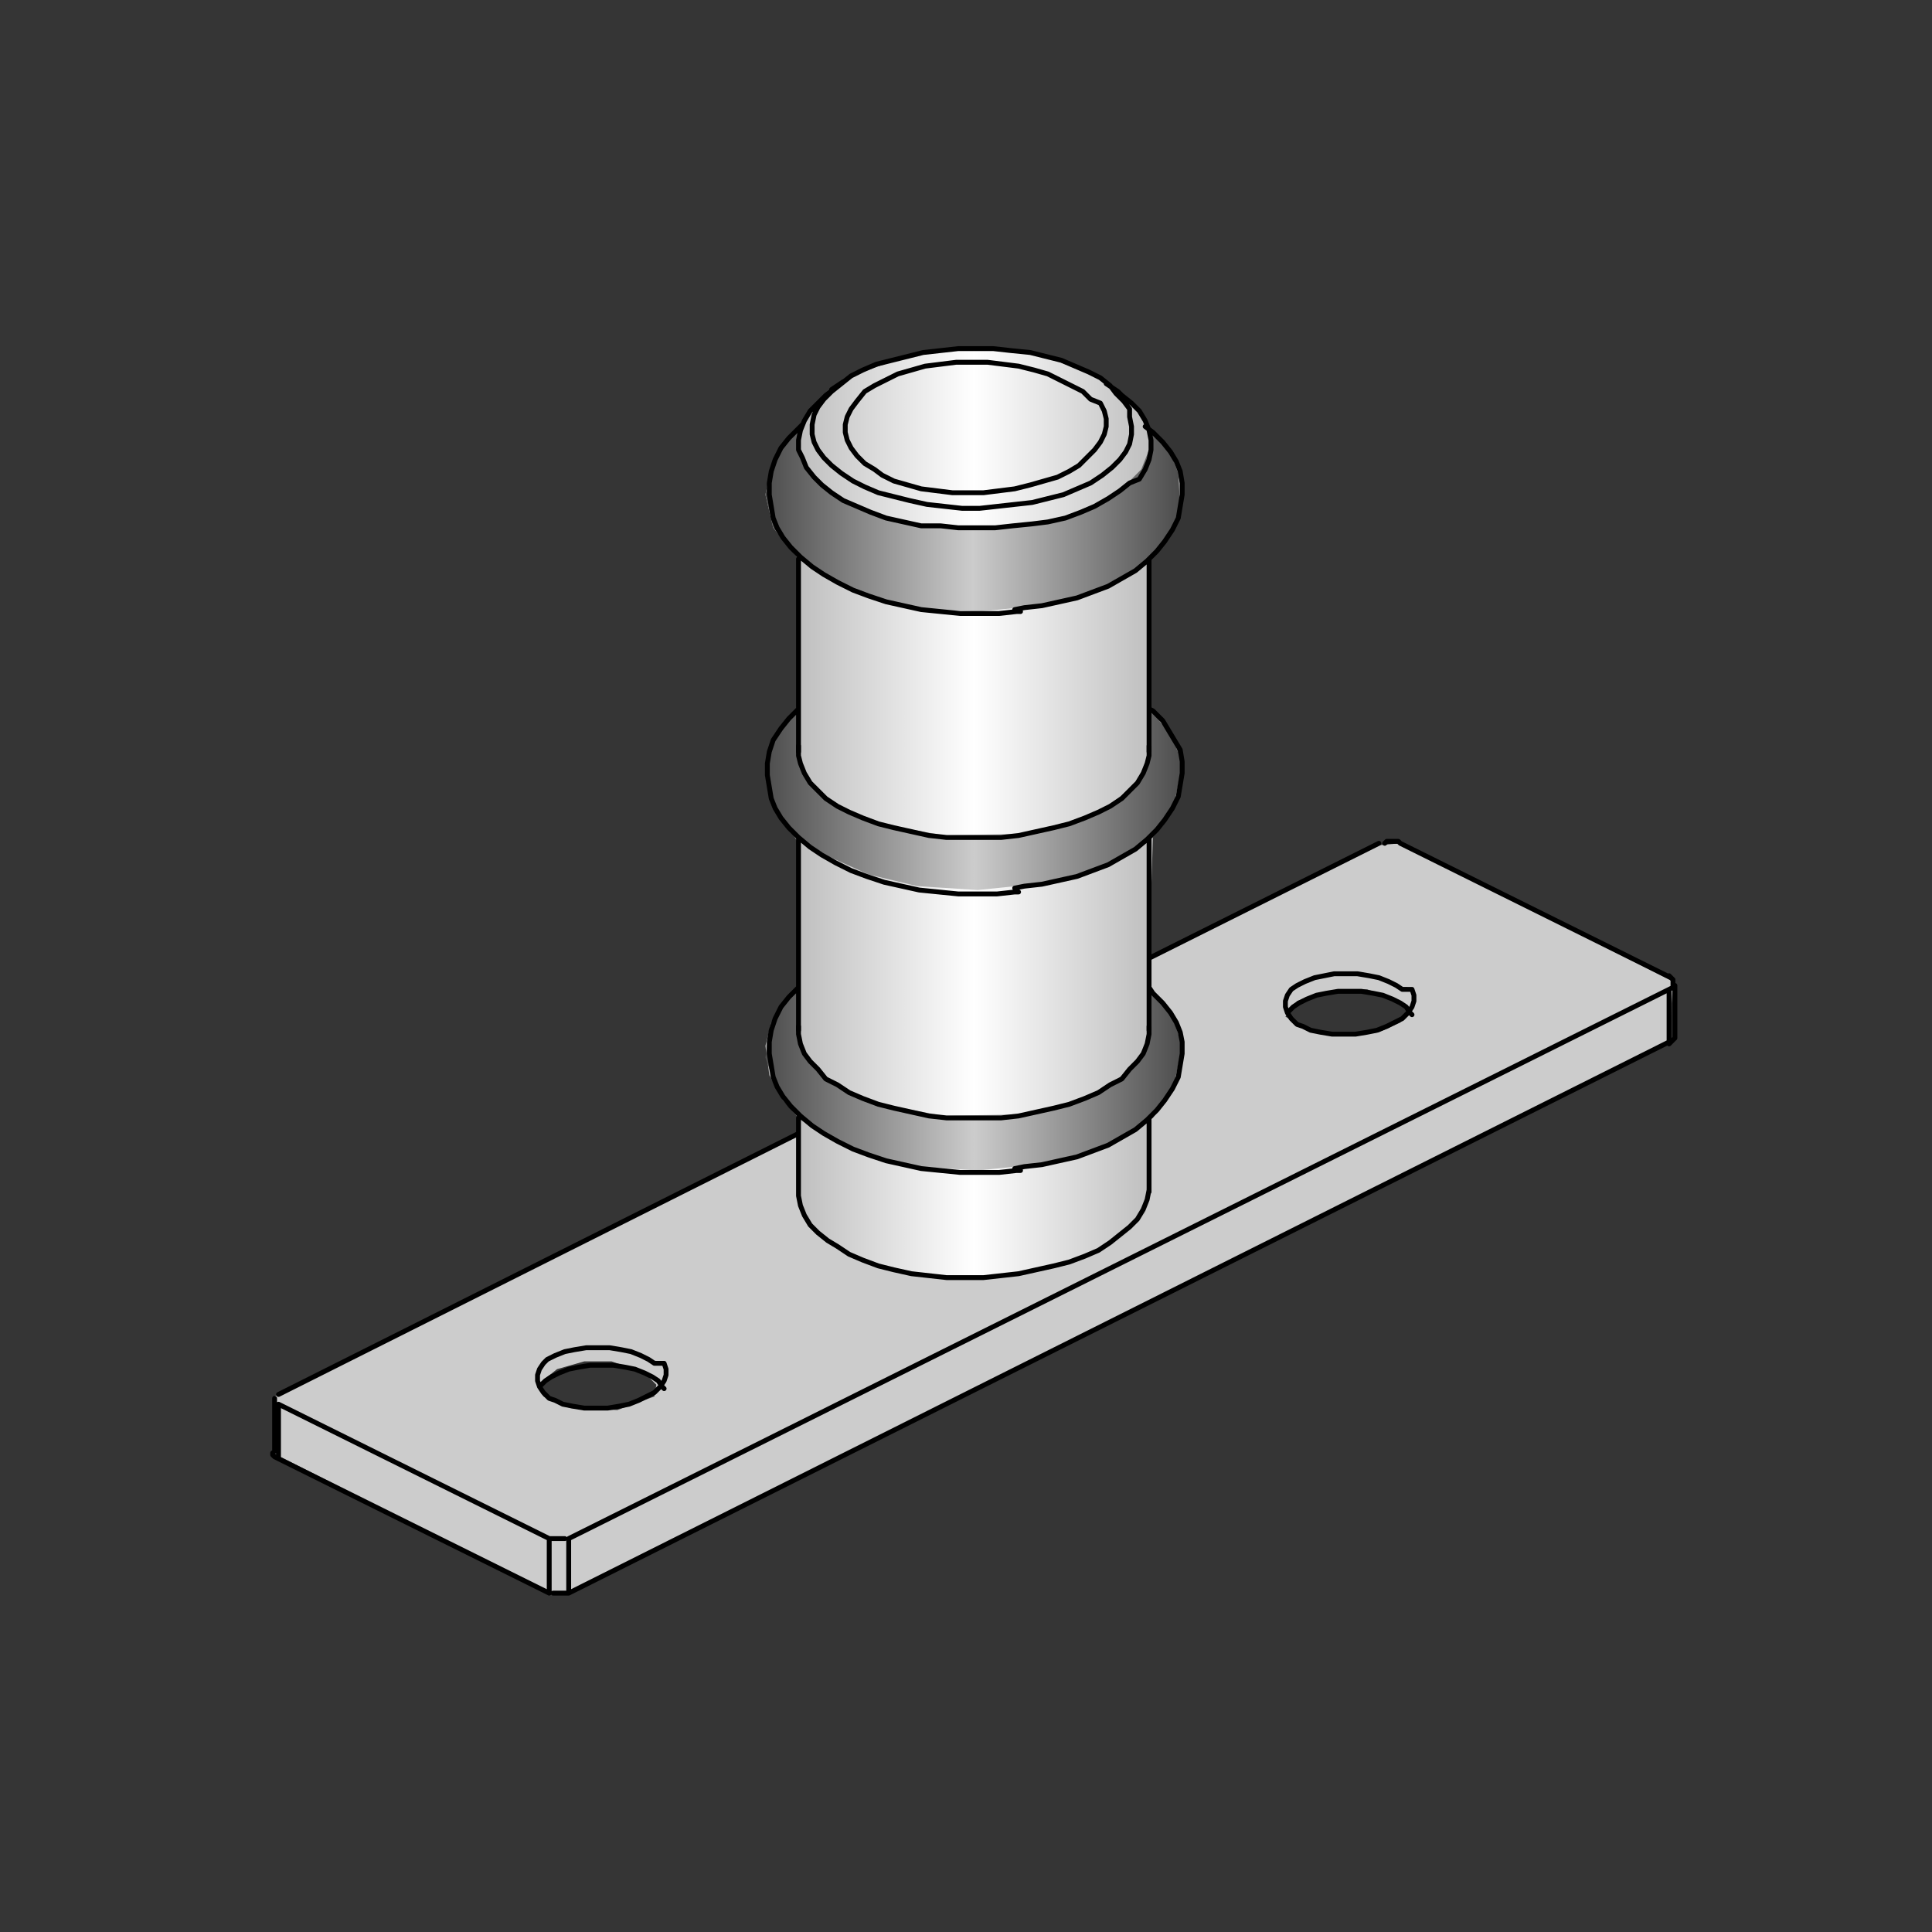
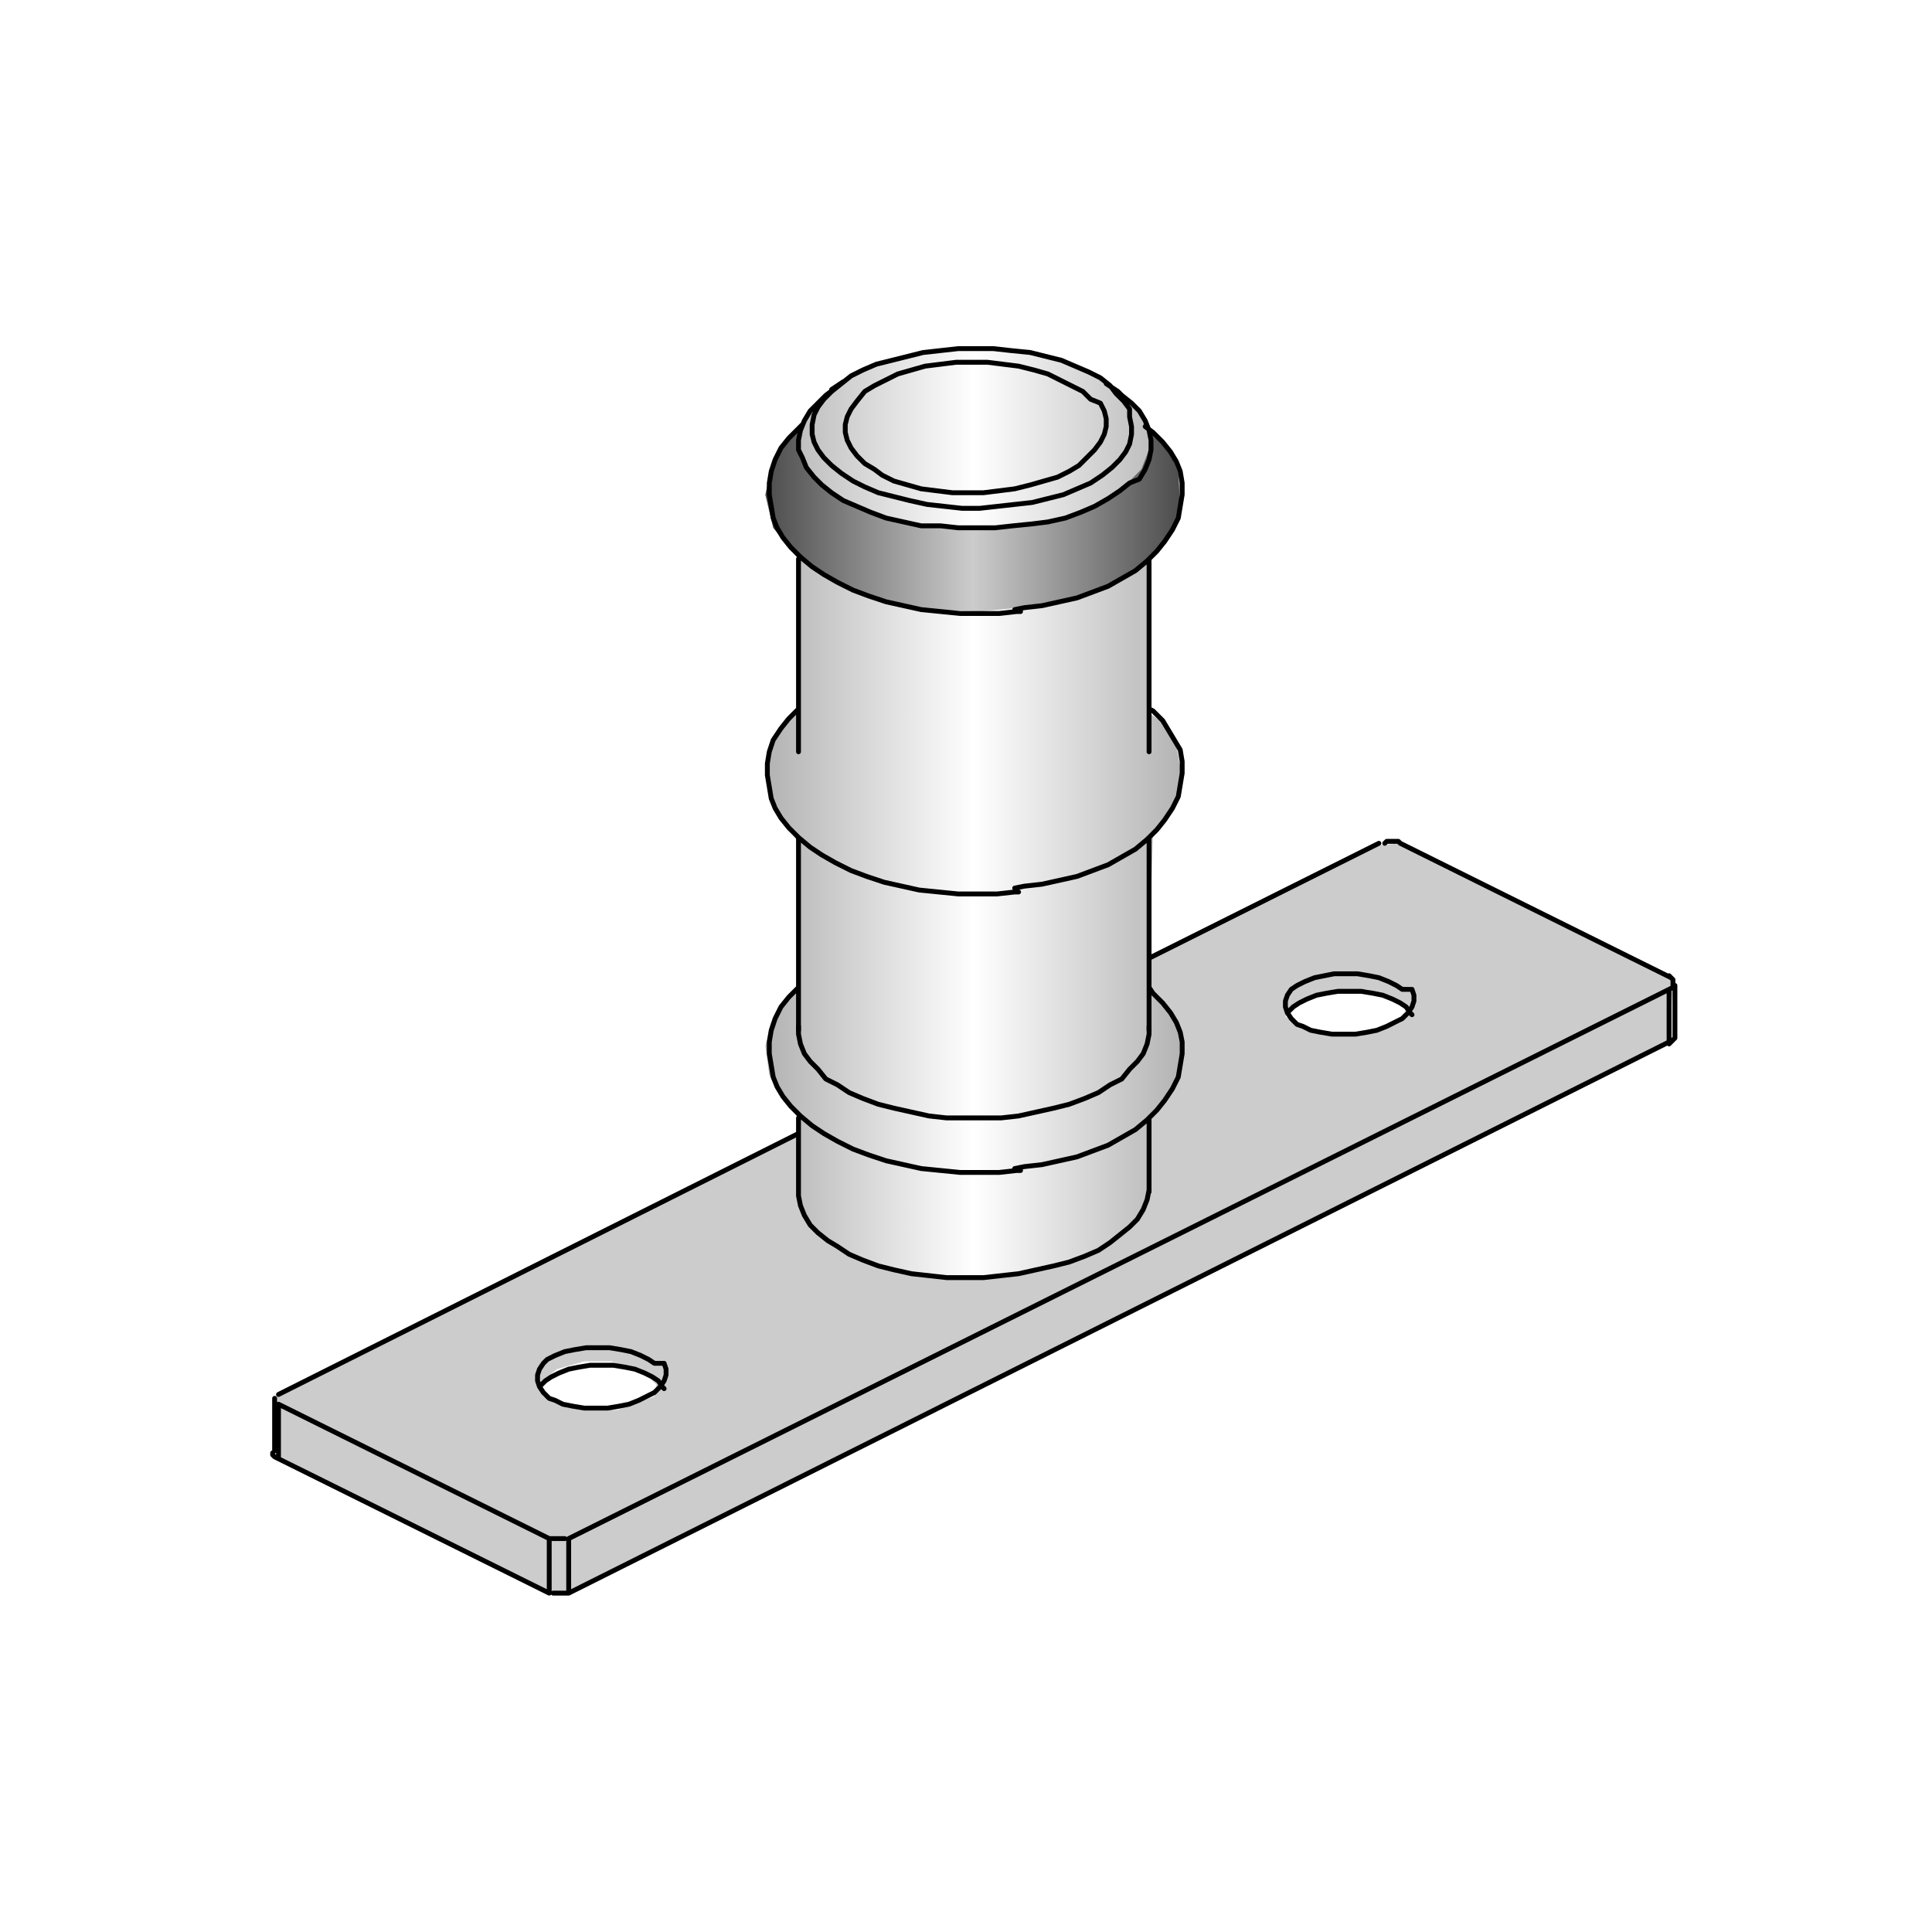
<svg xmlns="http://www.w3.org/2000/svg" version="1.1" x="0px" y="0px" viewBox="0 0 99.2 99.2" style="enable-background:new 0 0 99.2 99.2;" xml:space="preserve">
  <style type="text/css">
	.st0{fill:#353535;}
	.st1{fill:#CCCCCC;}
	.st2{fill:url(#SVGID_1_);}
	.st3{fill:url(#SVGID_00000141457718751498768280000008639878810230139575_);}
	.st4{fill:url(#SVGID_00000114791723623580957050000015427944518770374795_);}
	.st5{fill:url(#SVGID_00000088833739477340844930000000489309410953827489_);}
	.st6{fill:none;stroke:#000000;stroke-width:0.25;stroke-linecap:round;stroke-linejoin:round;stroke-miterlimit:10;}
</style>
  <g id="Ebene_3">
-     <rect class="st0" width="99.2" height="99.2" />
-   </g>
+     </g>
  <g id="Ebene_2">
    <path class="st1" d="M71.9,43.3l-1.1,0.1L14.1,71.7l0.1,3l14,7.1l0.9,0l56.6-28.3l0.2-3.1L71.9,43.3z M33.6,71.7l-1.9,0.7   c0,0-2.3-0.1-2.4-0.1c-0.1,0-1.4-0.6-1.4-0.6l-0.3-0.6l1-0.8l1.4-0.4h1.4l1.7,0.6l0.6,0.6L33.6,71.7z M71.9,52.5L70.8,53l-1.6,0.2   l-1.2-0.1l-1.1-0.4l-0.9-0.5l0.6-0.8l1.1-0.4l1.1-0.2l1.4,0l1.1,0.4l1,0.7L71.9,52.5z" />
    <linearGradient id="SVGID_1_" gradientUnits="userSpaceOnUse" x1="39.31" y1="41.755" x2="60.728" y2="41.755">
      <stop offset="2.793296e-03" style="stop-color:#B3B3B3" />
      <stop offset="0.5" style="stop-color:#FFFFFF" />
      <stop offset="1" style="stop-color:#B3B3B3" />
    </linearGradient>
    <polygon class="st2" points="41,50.7 41,43.3 39.7,41.2 39.3,39.5 39.8,37.8 41,36.4 41,28.7 39.7,27.1 39.3,25.4 39.6,24    40.2,22.8 41.1,22 41.5,21.2 42.7,20.1 44,19.2 47.1,18.1 48.7,17.9 50.1,17.9 51.9,18 53.6,18.3 56.1,19.2 57.8,20.6 58.5,21.1    58.9,21.9 59.7,22.8 60.4,23.8 60.7,25.4 60.5,26.6 59.7,27.9 59,28.7 59,36.6 59.8,37.2 60.4,38.3 60.7,39.9 60.5,41 59.7,42.4    59.2,42.9 59,49.2 59,50.8 60.1,51.9 60.6,53.2 60.7,54.4 60.2,56 59,57.4 59,61.5 58.8,62.3 57.6,63.6 56,64.5 53.7,65.2    51.3,65.6 48.7,65.6 46.3,65.2 44.1,64.6 42.3,63.5 41.3,62.6 41,61.6 41,57.4 40.2,56.5 39.5,55.2 39.3,53.7 39.6,52.5 40.5,51.2     " />
    <linearGradient id="SVGID_00000149384289671845344160000006468763242002021786_" gradientUnits="userSpaceOnUse" x1="39.31" y1="55.409" x2="60.728" y2="55.409">
      <stop offset="0" style="stop-color:#4D4D4D" />
      <stop offset="0.5" style="stop-color:#CCCCCC" />
      <stop offset="1" style="stop-color:#4D4D4D" />
    </linearGradient>
-     <polygon style="fill:url(#SVGID_00000149384289671845344160000006468763242002021786_);" points="41,50.7 41,53.1 41.5,54.5    42.7,55.6 45.2,56.7 48.5,57.3 52.5,57.2 54.3,56.8 56.6,56 58.3,54.7 59,53.2 59,50.8 60.2,52.2 60.7,53.7 60.3,55.6 59.2,57.4    58.1,58.1 56.1,59.1 53.1,59.8 50.2,60.1 47.1,59.9 44.6,59.3 42.6,58.4 41.1,57.5 39.9,56 39.3,54.3 39.5,52.9 40.2,51.6  " />
    <linearGradient id="SVGID_00000112627420875716215300000005110392723176520352_" gradientUnits="userSpaceOnUse" x1="39.31" y1="40.997" x2="60.728" y2="40.997">
      <stop offset="0" style="stop-color:#4D4D4D" />
      <stop offset="0.5" style="stop-color:#CCCCCC" />
      <stop offset="1" style="stop-color:#4D4D4D" />
    </linearGradient>
-     <polygon style="fill:url(#SVGID_00000112627420875716215300000005110392723176520352_);" points="41,36.3 41,38.6 41.5,40.1    42.7,41.2 45.2,42.3 48.5,42.9 52.5,42.8 54.3,42.4 56.6,41.6 58.3,40.3 59,38.8 59,36.4 60.2,37.8 60.7,39.3 60.3,41.2 59.2,43    58.1,43.7 56.1,44.7 53.1,45.4 50.2,45.7 47.1,45.5 44.6,44.9 42.6,44 41.1,43.1 39.9,41.6 39.3,39.9 39.5,38.5 40.2,37.2  " />
    <linearGradient id="SVGID_00000114751870826580299070000001557032029715323553_" gradientUnits="userSpaceOnUse" x1="39.31" y1="26.686" x2="60.588" y2="26.686">
      <stop offset="0" style="stop-color:#4D4D4D" />
      <stop offset="0.5" style="stop-color:#CCCCCC" />
      <stop offset="1" style="stop-color:#4D4D4D" />
    </linearGradient>
    <polygon style="fill:url(#SVGID_00000114751870826580299070000001557032029715323553_);" points="41.1,22 41,23 41.7,24.4 43,25.5    44.8,26.4 47.2,27 49.6,27.2 51.8,27.1 54.7,26.5 56.4,25.8 57.8,24.9 58.6,24.1 59,23.1 59,22 60,23 60.5,24.3 60.6,26.1 60,27.7    59,28.7 57.4,29.8 55.5,30.6 53.3,31.1 50.3,31.4 47.6,31.3 45.5,30.9 43.8,30.4 42.3,29.6 41,28.7 39.7,27.1 39.3,25.4 39.6,24    40.3,22.7  " />
  </g>
  <g id="Ebene_1">
    <g>
      <path class="st6" d="M86,53.3L86,53.3l-0.1,0.1l-0.1,0.1l-0.1,0.1 M66.1,52L66.1,52l0.3-0.3l0.3-0.2l0.4-0.2l0.5-0.2l0.5-0.1    l0.6-0.1l0.6,0l0.6,0l0.6,0.1l0.5,0.1l0.5,0.2l0.4,0.2l0.3,0.2l0.2,0.3l0.1,0.1 M14.3,74.9L14.3,74.9l-0.2-0.1l-0.1-0.1l0-0.1     M27.7,71.2L27.7,71.2l0.3-0.3l0.3-0.2l0.4-0.2l0.5-0.2l0.5-0.1l0.6-0.1l0.6,0l0.6,0l0.6,0.1l0.5,0.1l0.5,0.2l0.4,0.2l0.3,0.2    l0.2,0.3l0.1,0.1 M14.3,72.1v2.7 M28.2,81.8l-13.9-6.9 M85.7,53.5L29.2,81.8 M85.7,53.5v-2.7 M29.2,81.8l-0.1,0l-0.1,0l-0.1,0    l-0.1,0l-0.1,0l-0.1,0l-0.1,0l-0.1,0 M29.2,79v2.7 M28.2,81.8V79 M66.9,52.7l0.4,0.2l0.5,0.1l0.6,0.1l0.6,0h0.6l0.6-0.1l0.5-0.1    l0.5-0.2l0.4-0.2l0.4-0.2l0.3-0.3l0.2-0.3l0.1-0.3l0-0.3l-0.1-0.3L72,50.8l-0.3-0.2l-0.4-0.2l-0.5-0.2l-0.5-0.1L69.7,50l-0.6,0    l-0.6,0L68,50.1l-0.5,0.1L67,50.4l-0.4,0.2l-0.3,0.2l-0.2,0.3L66,51.4l0,0.3l0.1,0.3l0.2,0.3l0.3,0.3L66.9,52.7 M28.5,71.9    l0.4,0.2l0.5,0.1l0.6,0.1l0.6,0h0.6l0.6-0.1l0.5-0.1l0.5-0.2l0.4-0.2l0.4-0.2l0.3-0.3l0.2-0.3l0.1-0.3l0-0.3l-0.1-0.3L33.6,70    l-0.3-0.2l-0.4-0.2l-0.5-0.2l-0.5-0.1l-0.6-0.1l-0.6,0l-0.6,0l-0.6,0.1l-0.5,0.1l-0.5,0.2l-0.4,0.2L27.9,70l-0.2,0.3l-0.1,0.3    l0,0.3l0.1,0.3l0.2,0.3l0.3,0.3L28.5,71.9 M41,61.2l0,0.2l0.1,0.5l0.2,0.5l0.3,0.5l0.4,0.4l0.5,0.4L43,64l0.6,0.4 M43.6,64.4    l0.7,0.3l0.8,0.3l0.8,0.2l0.9,0.2l0.9,0.1l0.9,0.1l0.9,0h1l0.9-0.1l0.9-0.1l0.9-0.2l0.9-0.2l0.8-0.2l0.8-0.3l0.7-0.3l0.6-0.4    l0.5-0.4l0.5-0.4l0.4-0.4l0.3-0.5l0.2-0.5l0.1-0.5v-0.1 M41,58.2L14.3,71.6 M70.8,43.3L59,49.2 M14.3,72.1L28.2,79 M28.2,79l0.1,0    l0.1,0l0.1,0h0.1h0.1l0.1,0l0.1,0l0.1,0 M85.7,50.8L29.2,79 M85.7,50.8L85.7,50.8l0.2-0.1l0-0.1l0-0.1l0-0.1l0-0.1l-0.1-0.1    l-0.1-0.1 M71.9,43.3l13.9,6.9 M71.9,43.3l-0.1-0.1l-0.1,0l-0.1,0l-0.1,0l-0.1,0l-0.1,0l-0.1,0l-0.1,0.1 M45.3,24.4l0.6,0.3    l0.7,0.2l0.7,0.2l0.8,0.1l0.8,0.1l0.8,0l0.8,0l0.8-0.1l0.8-0.1l0.8-0.2l0.7-0.2l0.7-0.2l0.6-0.3l0.5-0.3l0.4-0.4l0.4-0.4l0.3-0.4    l0.2-0.4l0.1-0.4l0-0.4l-0.1-0.4l-0.2-0.4L56,20.5l-0.4-0.4L55,19.8l-0.6-0.3l-0.6-0.3L53.1,19l-0.8-0.2l-0.8-0.1l-0.8-0.1l-0.8,0    l-0.8,0l-0.8,0.1l-0.8,0.1l-0.7,0.2l-0.7,0.2l-0.6,0.3l-0.6,0.3l-0.5,0.3L44,20.6l-0.3,0.4l-0.2,0.4l-0.1,0.4l0,0.4l0.1,0.4    l0.2,0.4l0.3,0.4l0.4,0.4l0.5,0.3L45.3,24.4 M57.4,20.1l0.2,0.2l0.5,0.4l0.4,0.4l0.3,0.5l0.2,0.5l0.1,0.5l0,0.5l-0.1,0.5l-0.2,0.5    l-0.3,0.5L58,24.8l-0.5,0.4l-0.6,0.4l-0.7,0.4l-0.7,0.3l-0.8,0.3l-0.9,0.2L53,26.9L52,27l-0.9,0.1l-0.9,0l-1,0l-0.9-0.1L47.3,27    l-0.9-0.2l-0.9-0.2l-0.8-0.3L44,26l-0.7-0.3l-0.6-0.4l-0.5-0.4l-0.4-0.4L41.4,24l-0.2-0.5L41,23.1l0-0.5l0.1-0.5l0.2-0.5l0.3-0.5    l0.4-0.4l0.4-0.4l0.4-0.3 M55.9,19.1l-0.7-0.3l-0.7-0.3l-0.8-0.2l-0.8-0.2L51.9,18L51,17.9l-0.9,0l-0.9,0L48.3,18l-0.9,0.1    l-0.8,0.2l-0.8,0.2L45,18.7L44.3,19l-0.6,0.3l-0.5,0.4l-0.5,0.4l-0.4,0.4L42,20.9l-0.2,0.4l-0.1,0.5l0,0.5l0.1,0.4l0.2,0.4    l0.3,0.4l0.4,0.4l0.5,0.4l0.6,0.4l0.6,0.3l0.7,0.3l0.8,0.2l0.8,0.2l0.9,0.2l0.9,0.1l0.9,0.1l0.9,0l0.9-0.1l0.9-0.1l0.9-0.1    l0.8-0.2l0.8-0.2l0.7-0.3l0.7-0.3l0.6-0.4l0.5-0.4l0.4-0.4l0.3-0.4l0.2-0.4l0.1-0.5l0-0.4l-0.1-0.5L58,21l-0.3-0.4l-0.4-0.4    L57,19.8l-0.5-0.4L55.9,19.1 M86,53.3v-2.7 M59,61.2v-3.8 M41,57.4v3.8 M14.1,71.8v2.7 M59,52.9V43 M41,43v9.9 M59,38.6v-9.9     M41,28.7v9.9 M41,22.7 M43.3,19.6l-0.6,0.4 M57.4,20.1l-0.6-0.4 M41,36.4l-0.5,0.5l-0.4,0.5L39.7,38l-0.2,0.6l-0.1,0.6l0,0.6    l0.1,0.6l0.1,0.6l0.2,0.5l0.3,0.5l0.4,0.5l0.5,0.5l0.6,0.5l0.6,0.4l0.7,0.4l0.8,0.4l0.8,0.3l0.9,0.3l0.9,0.2l0.9,0.2l1,0.1l1,0.1    l1,0l1,0l0.9-0.1l0.2,0 M52.1,45.6l0.5-0.1l0.9-0.1l0.9-0.2l0.9-0.2l0.8-0.3l0.8-0.3l0.7-0.4l0.7-0.4l0.6-0.5l0.5-0.5l0.4-0.5    l0.4-0.6l0.3-0.6l0.1-0.6l0.1-0.6l0-0.6l-0.1-0.6L60.3,38l-0.3-0.5L59.7,37l-0.5-0.5L59,36.4 M41.2,21.8L41,22l-0.5,0.5L40.1,23    l-0.3,0.6l-0.2,0.6l-0.1,0.6l0,0.6l0.1,0.6l0.1,0.6l0.2,0.5l0.3,0.5l0.4,0.5l0.5,0.5l0.6,0.5l0.6,0.4l0.7,0.4l0.8,0.4l0.8,0.3    l0.9,0.3l0.9,0.2l0.9,0.2l1,0.1l1,0.1l1,0l1,0l0.9-0.1l0.2,0 M52.1,31.3l0.5-0.1l0.9-0.1l0.9-0.2l0.9-0.2l0.8-0.3l0.8-0.3l0.7-0.4    l0.7-0.4l0.6-0.5l0.5-0.5l0.4-0.5l0.4-0.6l0.3-0.6l0.1-0.6l0.1-0.6l0-0.6l-0.1-0.6l-0.2-0.5l-0.3-0.5l-0.4-0.5l-0.5-0.5l-0.4-0.3     M41,50.7l-0.5,0.5l-0.4,0.5l-0.3,0.6l-0.2,0.6l-0.1,0.6l0,0.6l0.1,0.6l0.1,0.6l0.2,0.5l0.3,0.5l0.4,0.5l0.5,0.5l0.6,0.5l0.6,0.4    l0.7,0.4l0.8,0.4l0.8,0.3l0.9,0.3l0.9,0.2l0.9,0.2l1,0.1l1,0.1l1,0l1,0l0.9-0.1l0.2,0 M52.1,60l0.5-0.1l0.9-0.1l0.9-0.2l0.9-0.2    l0.8-0.3l0.8-0.3l0.7-0.4l0.7-0.4l0.6-0.5l0.5-0.5l0.4-0.5l0.4-0.6l0.3-0.6l0.1-0.6l0.1-0.6l0-0.6L60.6,53l-0.2-0.5l-0.3-0.5    l-0.4-0.5l-0.5-0.5L59,50.7" />
    </g>
-     <polyline class="st6" points="59,38.3 59,38.8 58.9,39.2 58.7,39.7 58.4,40.2 58,40.6 57.6,41 57,41.4 56.4,41.7 55.7,42    54.9,42.3 54.1,42.5 53.2,42.7 52.3,42.9 51.4,43 50.5,43 49.5,43 48.6,43 47.7,42.9 46.8,42.7 45.9,42.5 45.1,42.3 44.3,42    43.6,41.7 43,41.4 42.4,41 42,40.6 41.6,40.2 41.3,39.7 41.1,39.2 41,38.8 41,38.3  " />
    <polyline class="st6" points="59,52.7 59,53.1 58.9,53.6 58.7,54.1 58.4,54.5 58,54.9 57.6,55.4 57,55.7 56.4,56.1 55.7,56.4    54.9,56.7 54.1,56.9 53.2,57.1 52.3,57.3 51.4,57.4 50.5,57.4 49.5,57.4 48.6,57.4 47.7,57.3 46.8,57.1 45.9,56.9 45.1,56.7    44.3,56.4 43.6,56.1 43,55.7 42.4,55.4 42,54.9 41.6,54.5 41.3,54.1 41.1,53.6 41,53.1 41,52.7  " />
  </g>
</svg>